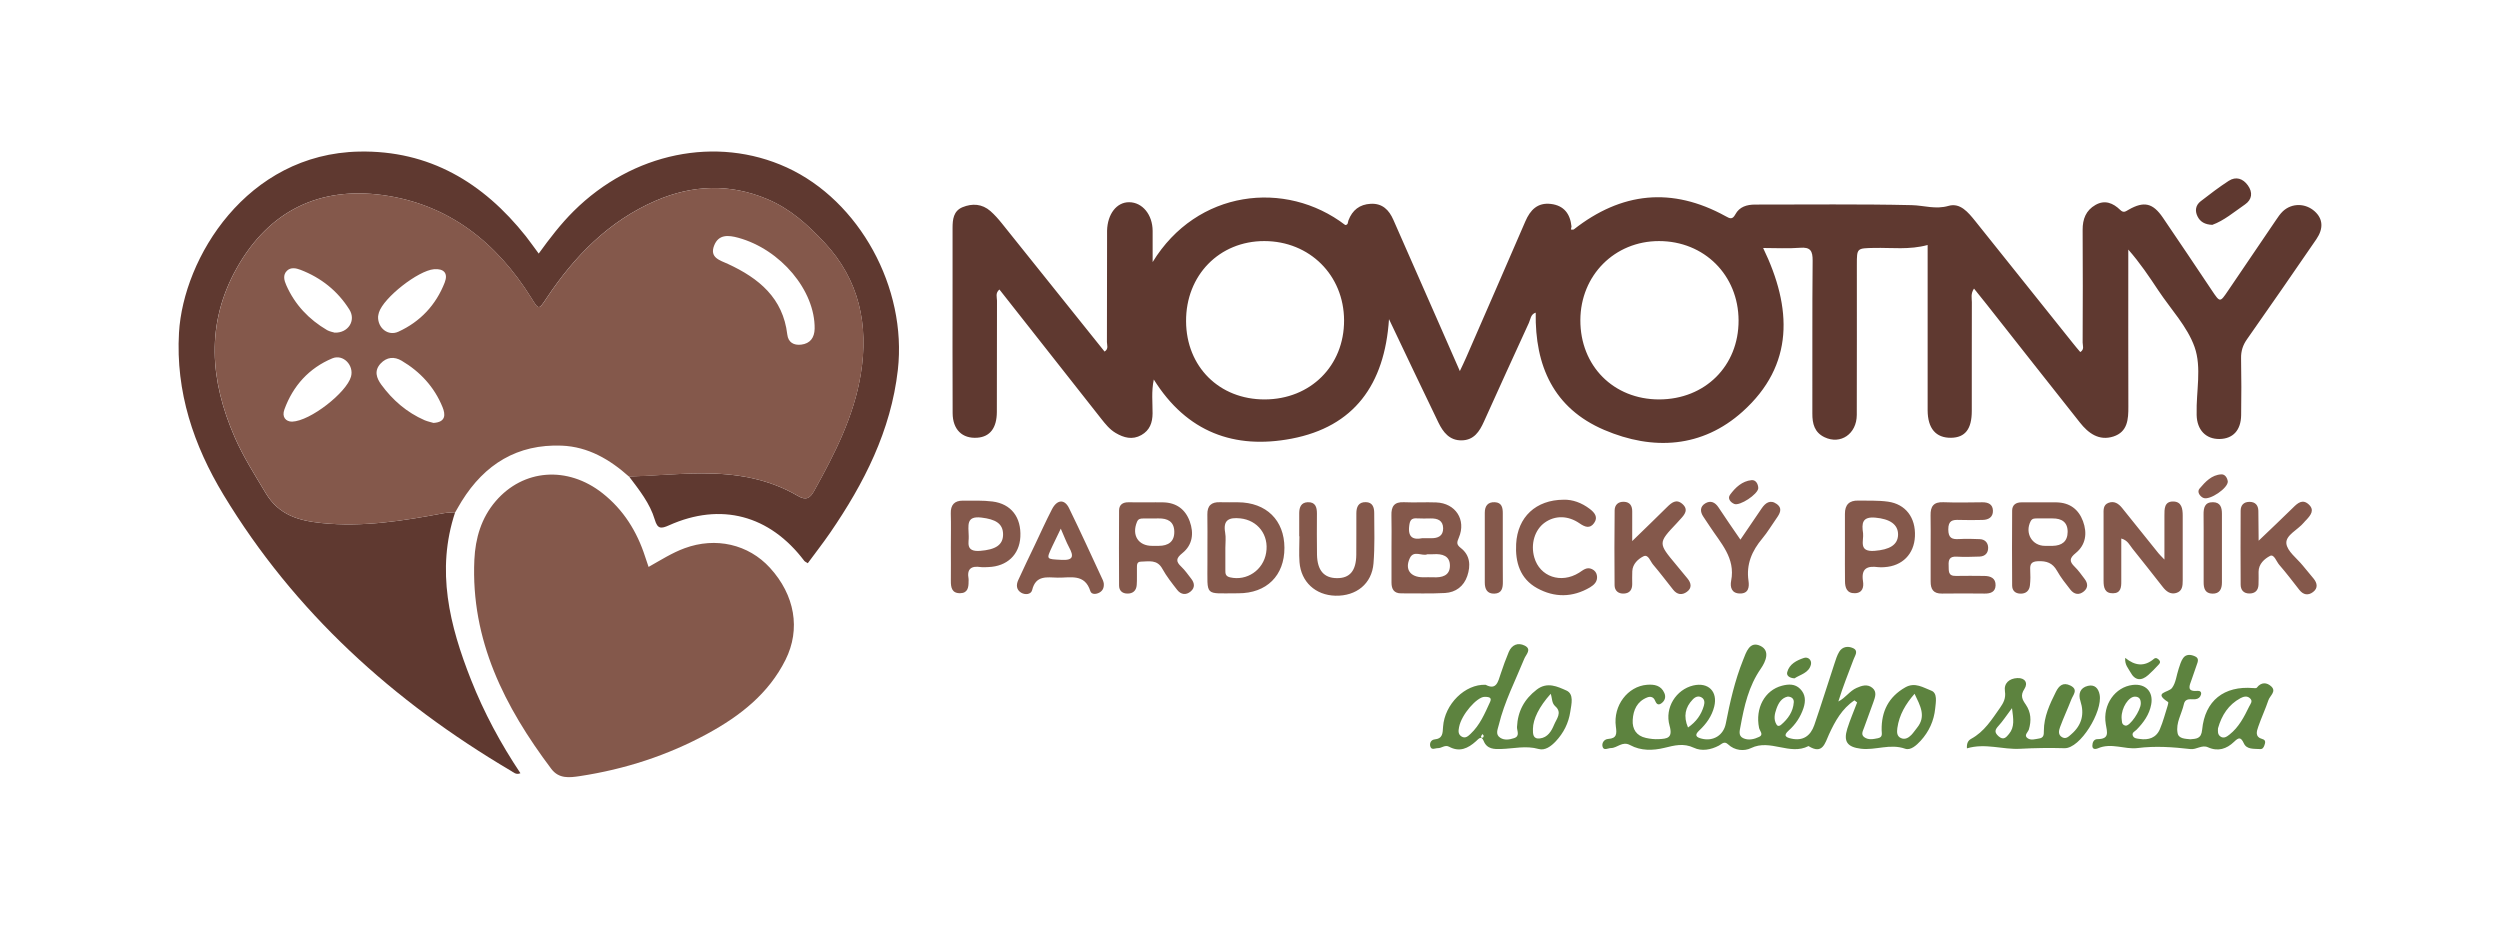
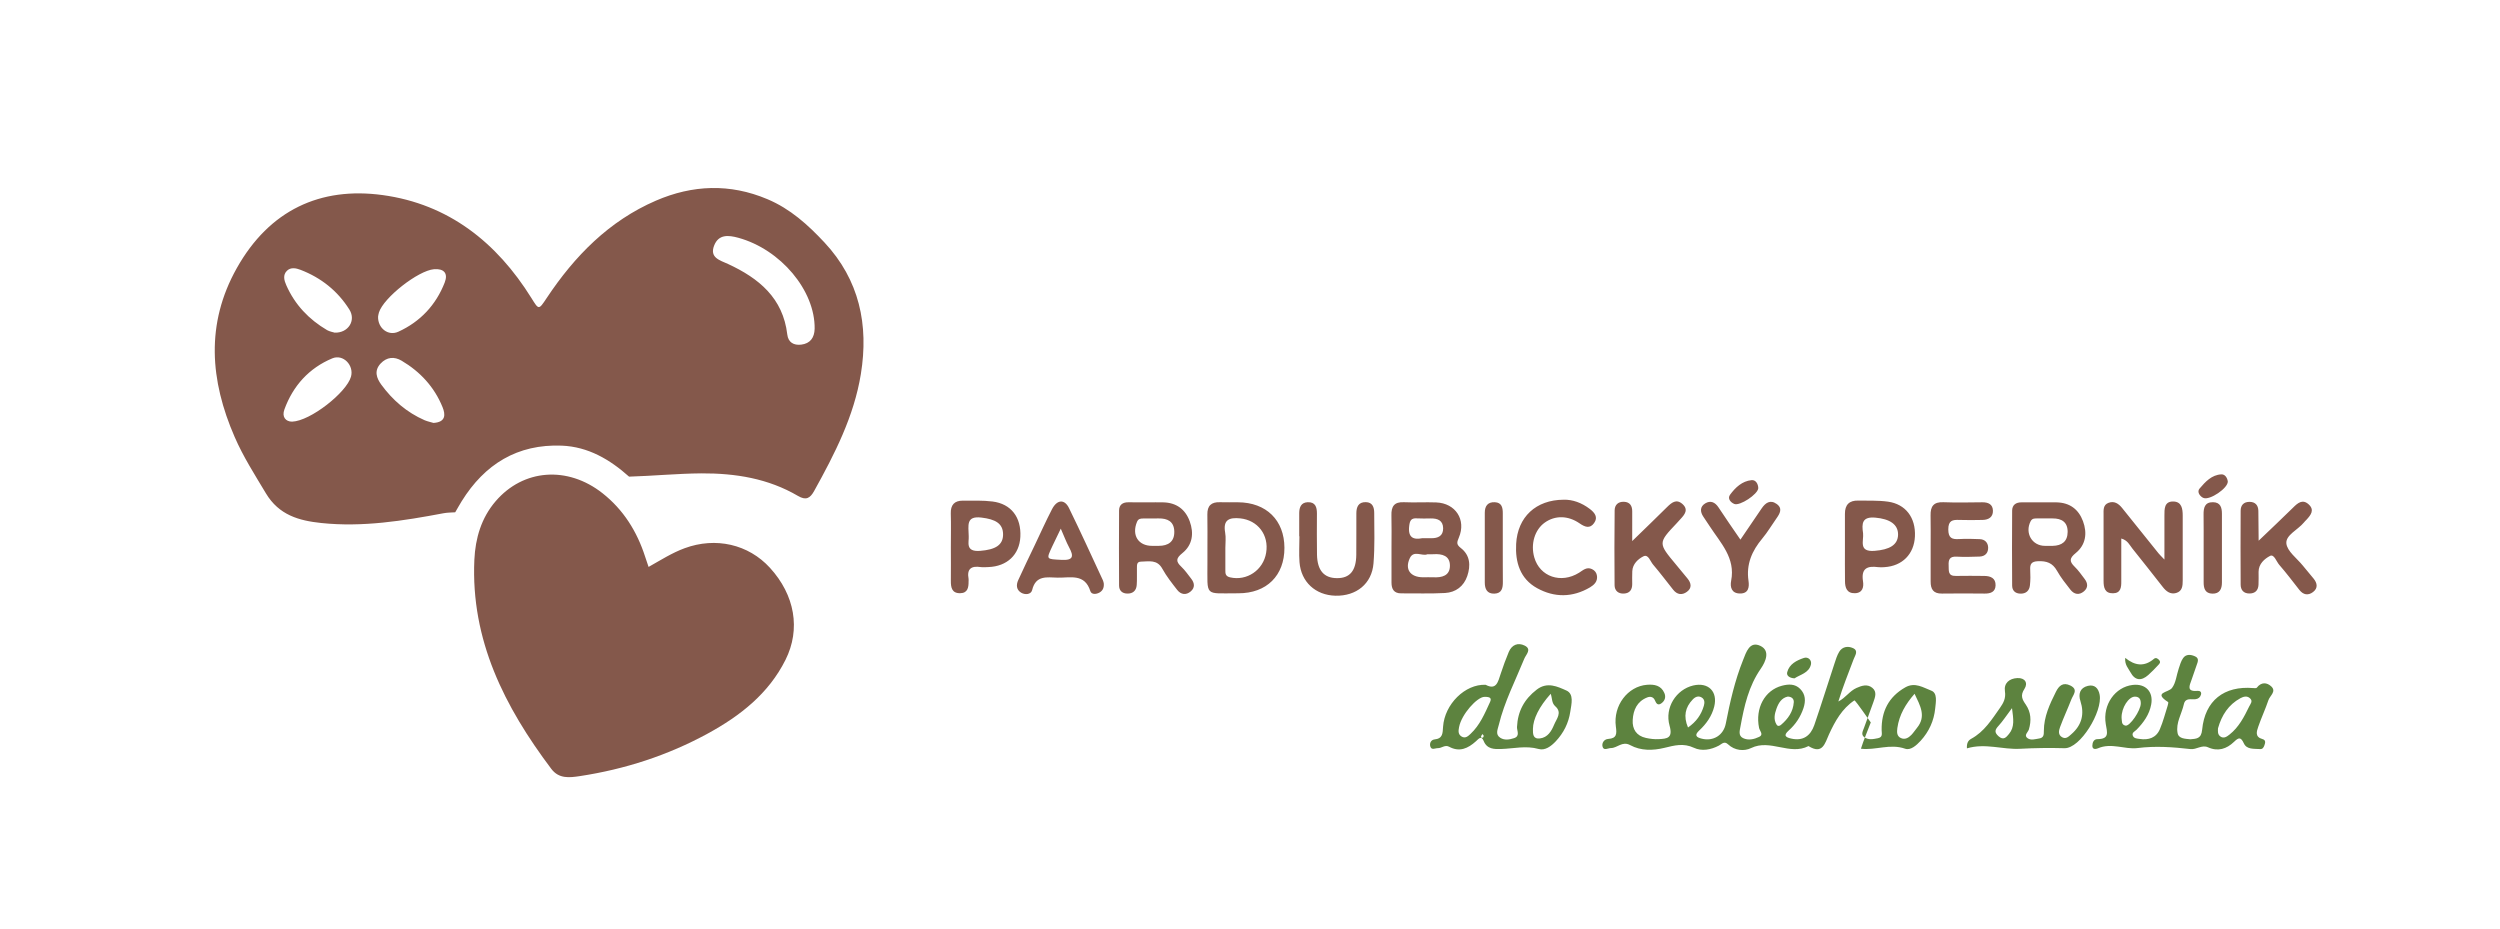
<svg xmlns="http://www.w3.org/2000/svg" version="1.1" id="pardubicky-pernik-novotny-logo" x="0px" y="0px" width="350" height="130" viewBox="0 0 350 130" enable-background="new 0 0 350 130" xml:space="preserve">
-   <path fill-rule="evenodd" clip-rule="evenodd" fill="#5D833F" d="M259.62,98.05c-1.73,1.15-2.71,2.91-3.56,4.76  c-0.57,1.25-0.89,2.88-2.87,1.64c-2.62,1.36-5.34-1.04-8.04,0.28c-0.96,0.47-2.28,0.37-3.23-0.53c-0.53-0.5-0.88-0.03-1.27,0.18  c-1.13,0.6-2.43,0.82-3.5,0.31c-1.47-0.69-2.73-0.33-4.14,0.01c-1.6,0.39-3.29,0.43-4.78-0.38c-1.12-0.61-1.8,0.41-2.71,0.41  c-0.41,0-1.04,0.45-1.18-0.27c-0.08-0.45,0.22-0.97,0.82-1.01c1.2-0.08,1.2-0.72,1.06-1.73c-0.4-2.94,1.67-5.64,4.36-5.85  c1.01-0.08,1.96,0.07,2.43,1.15c0.25,0.58,0.07,1.09-0.41,1.44c-0.51,0.37-0.73,0.02-0.92-0.43c-0.2-0.47-0.64-0.56-1.07-0.39  c-1.42,0.56-1.95,1.75-2.03,3.15c-0.08,1.29,0.52,2.23,1.85,2.52c0.58,0.13,1.2,0.2,1.79,0.17c1.17-0.06,2.02-0.13,1.52-1.89  c-0.72-2.54,0.95-5.06,3.3-5.62c2.12-0.5,3.48,0.84,2.95,2.96c-0.33,1.32-1.1,2.41-2.09,3.33c-0.73,0.68-0.43,0.97,0.37,1.16  c1.59,0.39,3.02-0.48,3.34-2.11c0.59-3.03,1.27-6.03,2.42-8.9c0.43-1.08,0.91-2.71,2.42-1.99c1.43,0.68,0.73,2.23,0.08,3.17  c-1.72,2.46-2.34,5.26-2.86,8.11c-0.1,0.57-0.34,1.28,0.35,1.63c0.75,0.37,1.58,0.16,2.27-0.17c0.66-0.31,0.07-0.84-0.02-1.26  c-0.56-2.75,0.79-5.27,3.21-5.9c0.92-0.24,1.82-0.28,2.54,0.44c0.77,0.77,0.79,1.71,0.47,2.69c-0.41,1.23-1.11,2.29-2.07,3.14  c-0.8,0.71-0.41,0.96,0.35,1.13c1.66,0.38,2.71-0.39,3.23-1.88c0.98-2.85,1.87-5.73,2.82-8.6c0.19-0.57,0.36-1.16,0.67-1.67  c0.44-0.73,1.23-0.83,1.92-0.52c0.83,0.37,0.29,1.05,0.1,1.56c-0.73,1.95-1.52,3.88-2.14,5.92c1-0.5,1.57-1.47,2.55-1.9  c0.74-0.33,1.52-0.58,2.21-0.01c0.69,0.57,0.38,1.32,0.14,2.01c-0.43,1.19-0.88,2.38-1.3,3.57c-0.15,0.43-0.48,0.95,0.02,1.32  c0.58,0.43,1.26,0.28,1.92,0.15c0.71-0.15,0.53-0.64,0.52-1.13c-0.04-2.62,0.96-4.65,3.31-5.99c1.37-0.78,2.54,0.05,3.64,0.46  c0.89,0.33,0.64,1.59,0.55,2.48c-0.17,1.73-0.87,3.26-2.04,4.54c-0.58,0.63-1.4,1.38-2.17,1.11c-2.11-0.75-4.14,0.25-6.19,0  c-1.91-0.23-2.47-1-1.91-2.8c0.39-1.25,0.92-2.45,1.38-3.68C259.88,98.25,259.75,98.15,259.62,98.05z M268.04,97.13  c-1.25,1.43-2.15,2.94-2.41,4.79c-0.07,0.55-0.1,1.14,0.5,1.41c0.57,0.26,1.07-0.04,1.46-0.44c0.29-0.3,0.52-0.66,0.79-0.99  C269.71,100.27,268.82,98.78,268.04,97.13z M236.32,101.85c1.17-0.81,1.86-1.8,2.22-3.04c0.12-0.42,0.13-0.87-0.27-1.14  c-0.48-0.32-0.94-0.11-1.29,0.26C235.94,99.02,235.65,100.26,236.32,101.85z M250.29,97.52c-0.88,0.19-1.3,0.9-1.59,1.71  c-0.26,0.74-0.43,1.5,0.03,2.23c0.17,0.26,0.44,0.17,0.61,0.02c0.98-0.83,1.7-1.84,1.79-3.17  C251.16,97.85,250.85,97.54,250.29,97.52z M306.65,103.5c0.85-0.08,1.53-0.06,1.65-1.34c0.39-4.08,3.07-6.17,7.16-5.83  c0.17,0.01,0.42,0.04,0.49-0.05c0.63-0.83,1.43-0.75,2.04-0.17c0.73,0.7-0.2,1.29-0.41,1.91c-0.42,1.25-0.99,2.46-1.42,3.71  c-0.23,0.67-0.5,1.44,0.58,1.74c0.48,0.13,0.42,0.49,0.28,0.87c-0.11,0.3-0.25,0.56-0.62,0.53c-0.83-0.06-1.85,0.09-2.26-0.8  c-0.44-0.95-0.74-0.82-1.38-0.21c-1.03,0.99-2.24,1.39-3.64,0.76c-0.86-0.39-1.61,0.35-2.45,0.25c-2.47-0.28-4.9-0.46-7.44-0.14  c-1.75,0.22-3.66-0.79-5.53,0.04c-0.27,0.12-0.79,0.2-0.77-0.39c0.01-0.45,0.21-0.9,0.71-0.9c1.71-0.01,1.37-0.95,1.17-2.11  c-0.46-2.72,1.31-5.19,3.77-5.48c1.8-0.21,2.92,0.95,2.59,2.73c-0.26,1.42-1.07,2.54-2.06,3.55c-0.23,0.23-0.69,0.39-0.51,0.84  c0.16,0.38,0.59,0.39,0.94,0.44c1.25,0.19,2.33-0.14,2.85-1.38c0.45-1.05,0.73-2.17,1.08-3.26c0.05-0.17,0.13-0.48,0.07-0.52  c-2.15-1.38,0.04-1.31,0.54-1.97c0.55-0.72,0.63-1.8,0.94-2.71c0.17-0.51,0.32-1.06,0.62-1.48c0.41-0.58,1.07-0.51,1.65-0.25  c0.63,0.27,0.41,0.77,0.24,1.24c-0.24,0.68-0.47,1.37-0.71,2.05c-0.29,0.81-0.74,1.69,0.82,1.55c0.33-0.03,0.61,0.13,0.5,0.53  c-0.11,0.37-0.37,0.59-0.78,0.64c-0.61,0.07-1.41-0.25-1.62,0.71c-0.3,1.34-1.14,2.6-0.88,4.01  C305,103.44,305.93,103.42,306.65,103.5z M310.52,101.96c-0.01,0.39-0.08,0.83,0.31,1.13c0.5,0.38,0.95,0.02,1.3-0.25  c1.31-1.03,2.05-2.48,2.76-3.94c0.17-0.35,0.55-0.73,0.12-1.13c-0.41-0.39-0.9-0.26-1.34-0.03  C311.99,98.65,311.04,100.12,310.52,101.96z M297.02,100.49c0.07,0.39-0.08,0.97,0.55,1.1c0.61,0.12,2.13-2.12,2.14-3.1  c0.01-0.55-0.18-0.94-0.79-0.96C298.02,97.5,296.99,99.08,297.02,100.49z M207.99,95.87c1.52,0.81,1.74-0.45,2.11-1.55  c0.34-1.03,0.71-2.05,1.13-3.05c0.43-1.01,1.29-1.35,2.22-0.89c1.05,0.52,0.18,1.26-0.05,1.84c-1.25,3.07-2.78,6.02-3.57,9.27  c-0.15,0.63-0.52,1.33,0.21,1.8c0.59,0.38,1.29,0.26,1.93,0.05c0.87-0.29,0.39-1.03,0.41-1.56c0.1-2.19,1.01-3.89,2.77-5.24  c1.47-1.13,2.92-0.41,4.14,0.13c1.1,0.49,0.71,1.9,0.55,2.97c-0.24,1.6-0.94,2.98-2.04,4.15c-0.64,0.68-1.49,1.32-2.38,1.07  c-1.8-0.51-3.52-0.05-5.28,0c-0.93,0.03-1.96,0.04-2.43-1.13c-0.33-0.82-0.73-0.26-1.07,0.04c-1.11,1-2.3,1.57-3.77,0.77  c-0.58-0.31-1.03,0.21-1.56,0.2c-0.38-0.01-0.9,0.34-1.07-0.25c-0.13-0.44,0.11-0.92,0.59-0.97c1.18-0.12,1.14-0.88,1.2-1.78  C202.25,98.58,205.11,95.75,207.99,95.87z M217.1,97.13c-1.63,1.82-2.47,3.53-2.49,4.92c-0.01,0.69-0.01,1.45,0.98,1.33  c1.09-0.13,1.62-1.03,1.98-1.91c0.33-0.81,1.18-1.71,0.17-2.59C217.22,98.42,217.33,97.8,217.1,97.13z M207.83,97.56  c-1.03,0-3.23,2.45-3.56,4.24c-0.09,0.48-0.17,0.98,0.33,1.3c0.54,0.35,0.95-0.05,1.27-0.35c1.31-1.22,1.99-2.84,2.72-4.43  C208.87,97.74,208.63,97.55,207.83,97.56z M207.54,102.77c-0.06,0.09-0.13,0.18-0.17,0.27c-0.1,0.24,0.06,0.27,0.22,0.23  c0.07-0.02,0.13-0.17,0.13-0.26C207.7,102.93,207.6,102.85,207.54,102.77z M275.37,104.77c-0.04-0.66,0.12-1.08,0.6-1.34  c1.83-0.99,2.88-2.7,4.03-4.33c0.49-0.7,0.84-1.35,0.69-2.32c-0.17-1.14,0.62-1.8,1.74-1.85c1.09-0.05,1.52,0.7,0.99,1.52  c-0.61,0.92-0.31,1.48,0.2,2.21c0.72,1.06,0.79,2.23,0.42,3.47c-0.12,0.39-0.77,0.83-0.15,1.24c0.47,0.31,1.05,0.1,1.59,0.02  c0.65-0.1,0.66-0.53,0.66-1.06c0-1.99,0.82-3.74,1.69-5.48c0.43-0.86,1-1.37,2.01-0.88c1.17,0.57,0.39,1.31,0.14,1.97  c-0.5,1.29-1.09,2.55-1.57,3.85c-0.18,0.49-0.32,1.11,0.32,1.44c0.54,0.28,0.91-0.14,1.27-0.45c1.47-1.28,1.84-2.83,1.26-4.63  c-0.32-0.97-0.08-1.86,1.05-2.13c0.95-0.22,1.47,0.34,1.64,1.24c0.44,2.35-2.71,7.55-4.92,7.49c-2.07-0.06-4.16-0.03-6.19,0.08  C280.36,104.97,277.96,104,275.37,104.77z M281.68,99.14c-0.8,1.06-1.29,1.83-1.89,2.48c-0.5,0.54-0.61,0.9,0,1.45  c0.71,0.64,1.1,0.13,1.47-0.32C282.07,101.78,281.88,100.67,281.68,99.14z M298.26,94.11c0.64,1.19,1.53,1.25,2.5,0.39  c0.5-0.44,0.95-0.92,1.41-1.41c0.15-0.16,0.35-0.36,0.15-0.63s-0.5-0.45-0.77-0.22c-1.32,1.12-2.64,0.99-4.02-0.14  C297.44,93.08,297.97,93.56,298.26,94.11z M253.53,93.04c0.15-0.61-0.39-1.13-0.98-0.93c-1.01,0.34-2.04,0.85-2.34,1.99  c-0.14,0.51,0.35,0.83,1.02,0.87C252.02,94.44,253.24,94.23,253.53,93.04z" />
-   <path fill-rule="evenodd" clip-rule="evenodd" fill="#5F3930" d="M220.32,32.13c6.68-5.25,13.76-5.99,21.25-1.87  c0.61,0.34,0.96,0.53,1.38-0.25c0.57-1.06,1.6-1.37,2.77-1.37c7.31,0.01,14.62-0.09,21.93,0.08c1.71,0.04,3.33,0.63,5.15,0.1  c1.63-0.47,2.75,0.91,3.72,2.11c4.57,5.7,9.13,11.42,13.69,17.12c0.33,0.42,0.68,0.83,1.03,1.24c0.61-0.37,0.33-0.91,0.33-1.33  c0.02-5.26,0.04-10.51,0-15.77c-0.01-1.52,0.46-2.74,1.8-3.5c1.31-0.75,2.47-0.26,3.45,0.69c0.5,0.49,0.77,0.21,1.22-0.04  c2.12-1.2,3.36-0.92,4.75,1.11c2.32,3.39,4.59,6.81,6.88,10.22c1.13,1.69,1.13,1.69,2.23,0.07c2.24-3.3,4.47-6.6,6.71-9.89  c0.3-0.45,0.61-0.91,1-1.28c1.27-1.17,3.16-1.14,4.45,0.02c1.15,1.04,1.26,2.39,0.23,3.9c-3.21,4.68-6.44,9.35-9.7,13.99  c-0.59,0.83-0.86,1.67-0.84,2.68c0.05,2.66,0.05,5.32,0.01,7.97c-0.03,2.11-1.15,3.3-3.02,3.33c-1.92,0.03-3.16-1.27-3.21-3.35  c0-0.06,0-0.12,0-0.18c-0.08-3.13,0.73-6.47-0.29-9.35c-1.02-2.87-3.32-5.28-5.06-7.9c-1.29-1.94-2.58-3.88-4.22-5.74  c0,0.87,0,1.73,0,2.6c0,6.46-0.01,12.93,0.01,19.39c0.01,1.78-0.1,3.53-2.09,4.18c-2.01,0.65-3.51-0.45-4.69-1.95  c-4.36-5.49-8.68-11-13.02-16.5c-0.58-0.74-1.17-1.46-1.81-2.26c-0.49,0.73-0.3,1.34-0.3,1.91c-0.02,5.08,0,10.15-0.01,15.23  c0,2.53-0.93,3.72-2.9,3.75c-2.12,0.03-3.27-1.3-3.28-3.85c-0.01-7.01,0-14.02,0-21.03c0-0.66,0-1.31,0-2.11  c-2.56,0.7-5.03,0.36-7.48,0.41c-2.43,0.05-2.43,0.01-2.43,2.35c0,7.01,0.01,14.02-0.01,21.03c-0.01,2.66-2.27,4.2-4.52,3.12  c-1.4-0.67-1.71-1.89-1.7-3.32c0.02-7.13-0.03-14.26,0.04-21.39c0.01-1.38-0.3-1.93-1.77-1.81c-1.67,0.13-3.36,0.03-5.16,0.03  c4.06,8.38,4.39,16.38-2.88,22.91c-5.64,5.06-12.52,5.49-19.37,2.56c-7.09-3.03-9.71-8.98-9.59-16.42  c-0.71,0.22-0.72,0.92-0.95,1.42c-2.12,4.6-4.21,9.22-6.3,13.84c-0.62,1.38-1.4,2.6-3.12,2.62c-1.71,0.03-2.6-1.16-3.25-2.49  c-2.26-4.65-4.46-9.33-6.92-14.48c-0.61,9.21-4.92,15.06-13.63,16.73c-7.99,1.53-14.68-0.88-19.3-8.28  c-0.35,1.7-0.16,3.23-0.17,4.74c-0.01,1.31-0.39,2.37-1.57,3.04c-1.26,0.71-2.45,0.38-3.59-0.29c-0.85-0.5-1.45-1.26-2.05-2.02  c-4.73-6.02-9.48-12.03-14.23-18.07c-0.6,0.5-0.34,1.08-0.34,1.56c-0.02,5.2,0,10.39-0.02,15.59c-0.01,2.25-0.97,3.47-2.73,3.6  c-2.1,0.16-3.45-1.13-3.46-3.44c-0.03-6.1-0.01-12.2-0.01-18.31c0-2.54,0-5.08,0-7.61c0-1.19,0.12-2.38,1.39-2.91  c1.37-0.56,2.74-0.48,3.91,0.54c0.59,0.52,1.11,1.11,1.6,1.72c4.8,5.97,9.58,11.95,14.38,17.95c0.6-0.38,0.33-0.91,0.33-1.33  c0.02-4.83,0.02-9.67,0.02-14.5c0-0.36-0.01-0.72,0-1.09c0.06-2.34,1.34-4,3.09-3.99c1.86,0.01,3.28,1.74,3.29,4.01  c0.01,1.35,0,2.7,0,4.37c6.17-10.1,18.59-11.59,26.96-5.19c0.43,0,0.36-0.4,0.45-0.64c0.55-1.45,1.57-2.25,3.13-2.33  c1.63-0.08,2.56,0.87,3.16,2.24c2.09,4.75,4.18,9.5,6.27,14.25c0.97,2.21,1.94,4.42,3.04,6.93c0.36-0.77,0.63-1.31,0.87-1.87  c2.77-6.36,5.55-12.72,8.3-19.09c0.69-1.6,1.71-2.66,3.57-2.44c1.84,0.22,2.71,1.39,2.89,3.16c-0.03,0.14-0.05,0.28-0.08,0.42  C220.05,32.17,220.18,32.15,220.32,32.13z M232.28,55.92c6.43-0.01,11.14-4.69,11.12-11.06c-0.02-6.34-4.81-11.11-11.14-11.11  c-6.21,0-10.98,4.79-11.01,11.05C221.22,51.22,225.89,55.92,232.28,55.92z M177.05,55.92c6.42-0.01,11.14-4.71,11.12-11.07  c-0.02-6.32-4.82-11.09-11.16-11.1c-6.31-0.01-11,4.8-10.96,11.23C166.08,51.34,170.7,55.93,177.05,55.92z M91.67,72.75  c0.39,1.33,0.88,1.29,2,0.79c7.26-3.25,14.09-1.42,18.92,4.97c0.1,0.13,0.28,0.19,0.5,0.34c1.05-1.43,2.13-2.81,3.12-4.25  c4.76-6.94,8.52-14.29,9.49-22.82c1.3-11.48-5.37-23.68-15.56-28.34c-9.83-4.49-21.58-2.07-29.83,6.12  c-1.79,1.78-3.33,3.78-4.89,5.94c-0.68-0.91-1.22-1.69-1.81-2.44c-5.97-7.51-13.52-12.03-23.32-11.84  c-15.77,0.31-24.62,14.91-25.23,25.35c-0.48,8.29,2.05,15.78,6.23,22.7c9.94,16.43,23.76,28.91,40.2,38.62  c0.38,0.22,0.76,0.63,1.37,0.36c-2.76-4.14-5.1-8.48-6.92-13.09c-3-7.59-4.92-15.3-2.22-23.44c-0.54,0.04-1.09,0.03-1.62,0.13  c-5.66,1.07-11.35,1.98-17.14,1.37c-3.11-0.33-5.91-1.1-7.74-4.15c-1.55-2.59-3.18-5.13-4.38-7.9c-3.44-7.9-4.08-15.83,0.3-23.63  c4.57-8.14,11.71-11.42,20.42-10.23c9.21,1.26,15.97,6.61,20.83,14.42c1.04,1.67,1.01,1.69,2.14-0.01  c3.91-5.88,8.72-10.79,15.29-13.63c5.12-2.21,10.34-2.43,15.6-0.21c3.21,1.35,5.68,3.59,7.99,6.06c4.9,5.25,6.22,11.54,5.1,18.43  c-0.96,5.92-3.66,11.17-6.53,16.35c-0.58,1.05-1.15,1.37-2.27,0.71c-4.18-2.45-8.74-3.18-13.54-3.16c-3.38,0.02-6.74,0.34-10.1,0.44  C89.49,68.6,90.99,70.46,91.67,72.75z M314.29,28.63c1.01-0.69,1.12-1.7,0.41-2.68c-0.68-0.95-1.66-1.29-2.68-0.63  c-1.36,0.88-2.65,1.87-3.93,2.86c-0.7,0.54-0.83,1.32-0.44,2.11c0.37,0.76,1.03,1.15,2.07,1.19  C311.34,30.9,312.77,29.68,314.29,28.63z" />
+   <path fill-rule="evenodd" clip-rule="evenodd" fill="#5D833F" d="M259.62,98.05c-1.73,1.15-2.71,2.91-3.56,4.76  c-0.57,1.25-0.89,2.88-2.87,1.64c-2.62,1.36-5.34-1.04-8.04,0.28c-0.96,0.47-2.28,0.37-3.23-0.53c-0.53-0.5-0.88-0.03-1.27,0.18  c-1.13,0.6-2.43,0.82-3.5,0.31c-1.47-0.69-2.73-0.33-4.14,0.01c-1.6,0.39-3.29,0.43-4.78-0.38c-1.12-0.61-1.8,0.41-2.71,0.41  c-0.41,0-1.04,0.45-1.18-0.27c-0.08-0.45,0.22-0.97,0.82-1.01c1.2-0.08,1.2-0.72,1.06-1.73c-0.4-2.94,1.67-5.64,4.36-5.85  c1.01-0.08,1.96,0.07,2.43,1.15c0.25,0.58,0.07,1.09-0.41,1.44c-0.51,0.37-0.73,0.02-0.92-0.43c-0.2-0.47-0.64-0.56-1.07-0.39  c-1.42,0.56-1.95,1.75-2.03,3.15c-0.08,1.29,0.52,2.23,1.85,2.52c0.58,0.13,1.2,0.2,1.79,0.17c1.17-0.06,2.02-0.13,1.52-1.89  c-0.72-2.54,0.95-5.06,3.3-5.62c2.12-0.5,3.48,0.84,2.95,2.96c-0.33,1.32-1.1,2.41-2.09,3.33c-0.73,0.68-0.43,0.97,0.37,1.16  c1.59,0.39,3.02-0.48,3.34-2.11c0.59-3.03,1.27-6.03,2.42-8.9c0.43-1.08,0.91-2.71,2.42-1.99c1.43,0.68,0.73,2.23,0.08,3.17  c-1.72,2.46-2.34,5.26-2.86,8.11c-0.1,0.57-0.34,1.28,0.35,1.63c0.75,0.37,1.58,0.16,2.27-0.17c0.66-0.31,0.07-0.84-0.02-1.26  c-0.56-2.75,0.79-5.27,3.21-5.9c0.92-0.24,1.82-0.28,2.54,0.44c0.77,0.77,0.79,1.71,0.47,2.69c-0.41,1.23-1.11,2.29-2.07,3.14  c-0.8,0.71-0.41,0.96,0.35,1.13c1.66,0.38,2.71-0.39,3.23-1.88c0.98-2.85,1.87-5.73,2.82-8.6c0.19-0.57,0.36-1.16,0.67-1.67  c0.44-0.73,1.23-0.83,1.92-0.52c0.83,0.37,0.29,1.05,0.1,1.56c-0.73,1.95-1.52,3.88-2.14,5.92c1-0.5,1.57-1.47,2.55-1.9  c0.74-0.33,1.52-0.58,2.21-0.01c0.69,0.57,0.38,1.32,0.14,2.01c-0.43,1.19-0.88,2.38-1.3,3.57c-0.15,0.43-0.48,0.95,0.02,1.32  c0.58,0.43,1.26,0.28,1.92,0.15c0.71-0.15,0.53-0.64,0.52-1.13c-0.04-2.62,0.96-4.65,3.31-5.99c1.37-0.78,2.54,0.05,3.64,0.46  c0.89,0.33,0.64,1.59,0.55,2.48c-0.17,1.73-0.87,3.26-2.04,4.54c-0.58,0.63-1.4,1.38-2.17,1.11c-2.11-0.75-4.14,0.25-6.19,0  c0.39-1.25,0.92-2.45,1.38-3.68C259.88,98.25,259.75,98.15,259.62,98.05z M268.04,97.13  c-1.25,1.43-2.15,2.94-2.41,4.79c-0.07,0.55-0.1,1.14,0.5,1.41c0.57,0.26,1.07-0.04,1.46-0.44c0.29-0.3,0.52-0.66,0.79-0.99  C269.71,100.27,268.82,98.78,268.04,97.13z M236.32,101.85c1.17-0.81,1.86-1.8,2.22-3.04c0.12-0.42,0.13-0.87-0.27-1.14  c-0.48-0.32-0.94-0.11-1.29,0.26C235.94,99.02,235.65,100.26,236.32,101.85z M250.29,97.52c-0.88,0.19-1.3,0.9-1.59,1.71  c-0.26,0.74-0.43,1.5,0.03,2.23c0.17,0.26,0.44,0.17,0.61,0.02c0.98-0.83,1.7-1.84,1.79-3.17  C251.16,97.85,250.85,97.54,250.29,97.52z M306.65,103.5c0.85-0.08,1.53-0.06,1.65-1.34c0.39-4.08,3.07-6.17,7.16-5.83  c0.17,0.01,0.42,0.04,0.49-0.05c0.63-0.83,1.43-0.75,2.04-0.17c0.73,0.7-0.2,1.29-0.41,1.91c-0.42,1.25-0.99,2.46-1.42,3.71  c-0.23,0.67-0.5,1.44,0.58,1.74c0.48,0.13,0.42,0.49,0.28,0.87c-0.11,0.3-0.25,0.56-0.62,0.53c-0.83-0.06-1.85,0.09-2.26-0.8  c-0.44-0.95-0.74-0.82-1.38-0.21c-1.03,0.99-2.24,1.39-3.64,0.76c-0.86-0.39-1.61,0.35-2.45,0.25c-2.47-0.28-4.9-0.46-7.44-0.14  c-1.75,0.22-3.66-0.79-5.53,0.04c-0.27,0.12-0.79,0.2-0.77-0.39c0.01-0.45,0.21-0.9,0.71-0.9c1.71-0.01,1.37-0.95,1.17-2.11  c-0.46-2.72,1.31-5.19,3.77-5.48c1.8-0.21,2.92,0.95,2.59,2.73c-0.26,1.42-1.07,2.54-2.06,3.55c-0.23,0.23-0.69,0.39-0.51,0.84  c0.16,0.38,0.59,0.39,0.94,0.44c1.25,0.19,2.33-0.14,2.85-1.38c0.45-1.05,0.73-2.17,1.08-3.26c0.05-0.17,0.13-0.48,0.07-0.52  c-2.15-1.38,0.04-1.31,0.54-1.97c0.55-0.72,0.63-1.8,0.94-2.71c0.17-0.51,0.32-1.06,0.62-1.48c0.41-0.58,1.07-0.51,1.65-0.25  c0.63,0.27,0.41,0.77,0.24,1.24c-0.24,0.68-0.47,1.37-0.71,2.05c-0.29,0.81-0.74,1.69,0.82,1.55c0.33-0.03,0.61,0.13,0.5,0.53  c-0.11,0.37-0.37,0.59-0.78,0.64c-0.61,0.07-1.41-0.25-1.62,0.71c-0.3,1.34-1.14,2.6-0.88,4.01  C305,103.44,305.93,103.42,306.65,103.5z M310.52,101.96c-0.01,0.39-0.08,0.83,0.31,1.13c0.5,0.38,0.95,0.02,1.3-0.25  c1.31-1.03,2.05-2.48,2.76-3.94c0.17-0.35,0.55-0.73,0.12-1.13c-0.41-0.39-0.9-0.26-1.34-0.03  C311.99,98.65,311.04,100.12,310.52,101.96z M297.02,100.49c0.07,0.39-0.08,0.97,0.55,1.1c0.61,0.12,2.13-2.12,2.14-3.1  c0.01-0.55-0.18-0.94-0.79-0.96C298.02,97.5,296.99,99.08,297.02,100.49z M207.99,95.87c1.52,0.81,1.74-0.45,2.11-1.55  c0.34-1.03,0.71-2.05,1.13-3.05c0.43-1.01,1.29-1.35,2.22-0.89c1.05,0.52,0.18,1.26-0.05,1.84c-1.25,3.07-2.78,6.02-3.57,9.27  c-0.15,0.63-0.52,1.33,0.21,1.8c0.59,0.38,1.29,0.26,1.93,0.05c0.87-0.29,0.39-1.03,0.41-1.56c0.1-2.19,1.01-3.89,2.77-5.24  c1.47-1.13,2.92-0.41,4.14,0.13c1.1,0.49,0.71,1.9,0.55,2.97c-0.24,1.6-0.94,2.98-2.04,4.15c-0.64,0.68-1.49,1.32-2.38,1.07  c-1.8-0.51-3.52-0.05-5.28,0c-0.93,0.03-1.96,0.04-2.43-1.13c-0.33-0.82-0.73-0.26-1.07,0.04c-1.11,1-2.3,1.57-3.77,0.77  c-0.58-0.31-1.03,0.21-1.56,0.2c-0.38-0.01-0.9,0.34-1.07-0.25c-0.13-0.44,0.11-0.92,0.59-0.97c1.18-0.12,1.14-0.88,1.2-1.78  C202.25,98.58,205.11,95.75,207.99,95.87z M217.1,97.13c-1.63,1.82-2.47,3.53-2.49,4.92c-0.01,0.69-0.01,1.45,0.98,1.33  c1.09-0.13,1.62-1.03,1.98-1.91c0.33-0.81,1.18-1.71,0.17-2.59C217.22,98.42,217.33,97.8,217.1,97.13z M207.83,97.56  c-1.03,0-3.23,2.45-3.56,4.24c-0.09,0.48-0.17,0.98,0.33,1.3c0.54,0.35,0.95-0.05,1.27-0.35c1.31-1.22,1.99-2.84,2.72-4.43  C208.87,97.74,208.63,97.55,207.83,97.56z M207.54,102.77c-0.06,0.09-0.13,0.18-0.17,0.27c-0.1,0.24,0.06,0.27,0.22,0.23  c0.07-0.02,0.13-0.17,0.13-0.26C207.7,102.93,207.6,102.85,207.54,102.77z M275.37,104.77c-0.04-0.66,0.12-1.08,0.6-1.34  c1.83-0.99,2.88-2.7,4.03-4.33c0.49-0.7,0.84-1.35,0.69-2.32c-0.17-1.14,0.62-1.8,1.74-1.85c1.09-0.05,1.52,0.7,0.99,1.52  c-0.61,0.92-0.31,1.48,0.2,2.21c0.72,1.06,0.79,2.23,0.42,3.47c-0.12,0.39-0.77,0.83-0.15,1.24c0.47,0.31,1.05,0.1,1.59,0.02  c0.65-0.1,0.66-0.53,0.66-1.06c0-1.99,0.82-3.74,1.69-5.48c0.43-0.86,1-1.37,2.01-0.88c1.17,0.57,0.39,1.31,0.14,1.97  c-0.5,1.29-1.09,2.55-1.57,3.85c-0.18,0.49-0.32,1.11,0.32,1.44c0.54,0.28,0.91-0.14,1.27-0.45c1.47-1.28,1.84-2.83,1.26-4.63  c-0.32-0.97-0.08-1.86,1.05-2.13c0.95-0.22,1.47,0.34,1.64,1.24c0.44,2.35-2.71,7.55-4.92,7.49c-2.07-0.06-4.16-0.03-6.19,0.08  C280.36,104.97,277.96,104,275.37,104.77z M281.68,99.14c-0.8,1.06-1.29,1.83-1.89,2.48c-0.5,0.54-0.61,0.9,0,1.45  c0.71,0.64,1.1,0.13,1.47-0.32C282.07,101.78,281.88,100.67,281.68,99.14z M298.26,94.11c0.64,1.19,1.53,1.25,2.5,0.39  c0.5-0.44,0.95-0.92,1.41-1.41c0.15-0.16,0.35-0.36,0.15-0.63s-0.5-0.45-0.77-0.22c-1.32,1.12-2.64,0.99-4.02-0.14  C297.44,93.08,297.97,93.56,298.26,94.11z M253.53,93.04c0.15-0.61-0.39-1.13-0.98-0.93c-1.01,0.34-2.04,0.85-2.34,1.99  c-0.14,0.51,0.35,0.83,1.02,0.87C252.02,94.44,253.24,94.23,253.53,93.04z" />
  <path fill-rule="evenodd" clip-rule="evenodd" fill="#84584B" d="M88.07,66.73c-2.7-2.41-5.73-4.19-9.42-4.34  c-6.21-0.24-10.79,2.59-14.02,7.79c-0.31,0.5-0.6,1.03-0.9,1.54c-0.54,0.04-1.09,0.03-1.62,0.13c-5.66,1.07-11.35,1.98-17.14,1.37  c-3.11-0.33-5.91-1.1-7.74-4.15c-1.55-2.59-3.18-5.13-4.38-7.9c-3.44-7.9-4.08-15.83,0.3-23.63c4.57-8.14,11.71-11.42,20.42-10.23  c9.21,1.26,15.97,6.61,20.83,14.42c1.04,1.67,1.01,1.69,2.14-0.01c3.91-5.88,8.72-10.79,15.29-13.63c5.12-2.21,10.34-2.43,15.6-0.21  c3.21,1.35,5.68,3.59,7.99,6.06c4.9,5.25,6.22,11.54,5.1,18.43c-0.96,5.92-3.66,11.17-6.53,16.35c-0.58,1.05-1.15,1.37-2.27,0.71  c-4.18-2.45-8.74-3.18-13.54-3.16C94.79,66.3,91.44,66.63,88.07,66.73z M114.05,46.02c0.07-5.35-4.76-11.1-10.68-12.73  c-1.39-0.38-2.75-0.51-3.38,1.06c-0.69,1.73,0.78,2.08,1.94,2.61c4.3,1.99,7.69,4.75,8.29,9.87c0.13,1.11,0.91,1.54,1.94,1.42  C113.43,48.1,114.02,47.28,114.05,46.02z M60.69,59.21c1.75-0.11,1.68-1.19,1.27-2.2c-1.14-2.82-3.13-4.97-5.73-6.51  c-1.03-0.61-2.08-0.53-2.95,0.4c-0.93,1.01-0.57,2.03,0.1,2.95c1.59,2.17,3.57,3.89,6.06,4.98C59.88,59.01,60.35,59.11,60.69,59.21z   M46.85,46.57c1.9,0.07,3.02-1.7,2.07-3.22c-1.64-2.62-3.97-4.47-6.86-5.58c-0.6-0.23-1.34-0.39-1.88,0.13  c-0.62,0.6-0.39,1.38-0.1,2.03c1.2,2.72,3.16,4.79,5.72,6.29C46.16,46.42,46.59,46.49,46.85,46.57z M40.89,59.03  c2.56-0.08,7.64-4.09,8.25-6.3c0.44-1.58-1.09-3.2-2.62-2.56c-3.25,1.36-5.49,3.83-6.7,7.14C39.42,58.39,40.02,59.03,40.89,59.03z   M52.93,44.34c-0.04,1.61,1.42,2.75,2.84,2.1c3.07-1.4,5.27-3.75,6.49-6.89c0.51-1.31-0.13-1.97-1.5-1.86  c-2.22,0.19-7.06,3.98-7.71,6.06C52.98,43.97,52.95,44.21,52.93,44.34z M90.32,77.94c-1.14-3.54-3.04-6.58-5.97-8.89  c-4.9-3.86-11.09-3.39-14.96,1.12c-2.01,2.34-2.84,5.18-2.98,8.2c-0.51,11.26,4.24,20.59,10.77,29.27c1.07,1.42,2.54,1.23,3.97,1.02  c6.32-0.96,12.33-2.9,17.95-5.97c4.52-2.47,8.5-5.57,10.87-10.31c2.15-4.3,1.31-9.07-2.18-12.89c-3.02-3.3-7.59-4.34-11.94-2.74  c-1.77,0.65-3.34,1.66-5.05,2.62C90.61,78.84,90.46,78.39,90.32,77.94z M194.81,76.5c0-1.45,0.03-2.89-0.01-4.33  c-0.04-1.26,0.38-1.93,1.76-1.86c1.5,0.07,3.01-0.03,4.51,0.03c2.7,0.1,4.23,2.43,3.17,4.92c-0.28,0.66-0.37,0.96,0.26,1.45  c1.33,1.02,1.41,2.47,0.92,3.93c-0.49,1.44-1.61,2.29-3.11,2.38c-2.04,0.11-4.09,0.04-6.14,0.05c-1.03,0.01-1.36-0.61-1.36-1.51  C194.8,79.87,194.81,78.19,194.81,76.5z M199.82,77.6c-0.7,0.31-1.9-0.62-2.44,0.53c-0.75,1.59,0.07,2.68,1.84,2.69  c0.48,0,0.96-0.02,1.44,0c1.2,0.06,2.32-0.2,2.33-1.61c0.01-1.41-1.09-1.7-2.3-1.62C200.45,77.61,200.2,77.6,199.82,77.6z   M199.1,75.35c0.54,0,0.9,0,1.26,0c0.96,0.01,1.69-0.3,1.68-1.4c-0.02-1.09-0.77-1.38-1.72-1.37c-0.66,0.01-1.32,0.03-1.98-0.01  c-0.78-0.05-0.96,0.31-1.05,1.05C197.08,75.31,197.92,75.58,199.1,75.35z M298.53,76.79c1.45,1.78,2.84,3.6,4.27,5.4  c0.47,0.6,1.05,1.06,1.86,0.83c0.88-0.25,0.92-1.02,0.92-1.76c0-3.02-0.01-6.04,0-9.06c0-0.98-0.14-1.97-1.32-1.99  c-1.28-0.02-1.24,1.06-1.24,1.99c0,1.89,0,3.77,0,6.14c-0.53-0.56-0.7-0.71-0.83-0.88c-1.7-2.12-3.4-4.24-5.1-6.35  c-0.49-0.6-1.08-1.01-1.88-0.72c-0.8,0.29-0.71,1.03-0.71,1.69c0,3.08,0.01,6.16,0,9.24c0,0.94,0.17,1.76,1.32,1.74  c1.09-0.01,1.17-0.84,1.16-1.68c0-1.96,0-3.92,0-5.99C297.89,75.65,298.14,76.31,298.53,76.79z M285.74,70.33  c0.72,0,1.45-0.01,2.17,0c1.84,0.04,3.08,0.95,3.71,2.64c0.62,1.68,0.39,3.31-1.01,4.45c-0.91,0.74-0.92,1.18-0.15,1.93  c0.52,0.5,0.93,1.11,1.37,1.68c0.47,0.6,0.54,1.24-0.08,1.76c-0.68,0.57-1.37,0.43-1.89-0.23c-0.67-0.85-1.35-1.71-1.88-2.65  c-0.62-1.11-1.47-1.39-2.67-1.34c-0.91,0.04-1.13,0.4-1.08,1.21c0.04,0.72,0.04,1.45-0.04,2.17c-0.08,0.76-0.57,1.19-1.35,1.16  c-0.72-0.02-1.14-0.44-1.14-1.14c-0.02-3.5-0.03-6.99,0-10.49c0.01-0.79,0.53-1.16,1.33-1.15  C283.93,70.34,284.84,70.33,285.74,70.33z M286.3,76.42c0.36,0,0.72,0,1.08,0c1.28-0.03,2.08-0.61,2.09-1.95  c0.01-1.37-0.83-1.9-2.11-1.89c-0.72,0-1.44-0.01-2.16,0c-0.35,0-0.69-0.02-0.91,0.39C283.44,74.62,284.48,76.42,286.3,76.42z   M160.68,70.33c0.72,0,1.45-0.02,2.17,0c1.83,0.04,3.09,0.96,3.71,2.65c0.61,1.67,0.4,3.31-1.02,4.45  c-0.91,0.73-0.95,1.17-0.15,1.92c0.52,0.49,0.93,1.1,1.38,1.67c0.47,0.6,0.55,1.24-0.06,1.77c-0.66,0.57-1.38,0.46-1.9-0.2  c-0.74-0.95-1.5-1.91-2.08-2.96c-0.73-1.34-1.89-1.02-3-1c-0.62,0.01-0.55,0.52-0.56,0.93c-0.02,0.78,0.03,1.57-0.03,2.35  c-0.06,0.78-0.54,1.21-1.32,1.19c-0.71-0.01-1.15-0.42-1.15-1.13c-0.02-3.5-0.02-6.99,0-10.49c0-0.81,0.51-1.17,1.3-1.16  C158.87,70.33,159.77,70.33,160.68,70.33z M161.31,76.42c0.3,0,0.6,0,0.9,0c1.36,0,2.23-0.59,2.19-2.03  c-0.04-1.38-0.94-1.83-2.2-1.81c-0.72,0.01-1.44,0-2.17,0.01c-0.37,0-0.67,0.04-0.85,0.47C158.41,74.92,159.35,76.43,161.31,76.42z   M270.29,81.4c-0.01,1.08,0.37,1.72,1.58,1.7c1.99-0.03,3.99-0.02,5.98,0c0.82,0.01,1.5-0.22,1.53-1.14  c0.03-1.01-0.68-1.32-1.57-1.33c-1.33-0.01-2.66-0.03-3.99,0c-1.16,0.03-0.97-0.77-1.01-1.48c-0.04-0.78,0.13-1.26,1.07-1.22  c1.08,0.06,2.17,0.03,3.26-0.01c0.8-0.03,1.23-0.53,1.2-1.29c-0.03-0.68-0.47-1.12-1.17-1.15c-0.96-0.04-1.93-0.07-2.9-0.01  c-1.01,0.06-1.5-0.15-1.51-1.35c0-1.26,0.59-1.37,1.56-1.33c1.08,0.04,2.17,0.02,3.26,0c0.83-0.02,1.45-0.4,1.43-1.29  c-0.02-0.9-0.65-1.19-1.5-1.18c-1.81,0.02-3.63,0.06-5.43-0.01c-1.38-0.06-1.83,0.59-1.8,1.85c0.03,1.45,0.01,2.9,0.01,4.35  C270.29,78.14,270.3,79.77,270.29,81.4z M169.04,76.73c0-1.57,0.02-3.13-0.01-4.7c-0.02-1.23,0.55-1.76,1.76-1.72  c0.84,0.03,1.69,0,2.53,0.01c3.96,0.02,6.49,2.51,6.5,6.37c0.01,3.89-2.49,6.38-6.46,6.37c-4.84-0.01-4.3,0.59-4.32-4.34  C169.04,78.06,169.04,77.4,169.04,76.73z M171.55,76.72c0,1.02,0,2.04,0,3.06c0,0.48-0.02,0.89,0.66,1.05  c2.34,0.54,4.65-1,5.05-3.44c0.42-2.5-1.18-4.57-3.64-4.82c-1.54-0.15-2.41,0.2-2.1,1.98C171.65,75.26,171.55,76,171.55,76.72z   M228.51,71.57c0-0.76-0.33-1.29-1.16-1.32c-0.8-0.03-1.29,0.43-1.3,1.19c-0.04,3.5-0.04,6.99-0.01,10.49  c0.01,0.77,0.52,1.21,1.31,1.17c0.8-0.04,1.16-0.53,1.16-1.32c0-0.6-0.02-1.21,0.01-1.81c0.05-1.03,0.82-1.71,1.55-2.08  c0.7-0.35,0.96,0.69,1.36,1.15c0.98,1.15,1.88,2.35,2.82,3.53c0.55,0.69,1.23,0.78,1.91,0.29c0.75-0.54,0.61-1.24,0.08-1.88  c-0.53-0.66-1.07-1.3-1.61-1.95c-2.51-3.01-2.51-3.01,0.12-5.79c0.17-0.17,0.32-0.36,0.49-0.54c0.61-0.65,1.2-1.35,0.29-2.15  c-0.86-0.75-1.52-0.17-2.16,0.46c-1.53,1.52-3.09,3.02-4.86,4.74C228.51,74.19,228.52,72.88,228.51,71.57z M316.17,71.51  c-0.02-0.78-0.43-1.25-1.24-1.25c-0.81,0-1.24,0.47-1.24,1.25c-0.02,3.44-0.02,6.88,0,10.32c0,0.78,0.42,1.26,1.23,1.26  c0.79,0,1.23-0.43,1.27-1.22c0.03-0.6,0.01-1.21,0.01-1.81c0-1.12,0.84-1.83,1.6-2.23c0.57-0.3,0.89,0.78,1.29,1.24  c0.99,1.14,1.9,2.34,2.83,3.53c0.55,0.69,1.22,0.8,1.9,0.29c0.73-0.55,0.6-1.25,0.08-1.89c-0.49-0.61-1.01-1.2-1.5-1.81  c-0.83-1.03-2.21-2.02-2.31-3.12c-0.1-1.16,1.62-1.9,2.45-2.91c0.11-0.14,0.24-0.27,0.37-0.4c0.61-0.66,1.17-1.37,0.29-2.16  c-0.85-0.76-1.52-0.18-2.16,0.46c-1.53,1.51-3.1,2.98-4.83,4.64C316.18,74.16,316.2,72.84,316.17,71.51z M181.92,75.08  c0,1.21-0.08,2.42,0.01,3.62c0.21,2.77,2.24,4.63,5.03,4.7c2.92,0.07,5.1-1.67,5.33-4.53c0.19-2.34,0.11-4.7,0.1-7.06  c0-0.76-0.22-1.5-1.18-1.51c-1.04-0.02-1.32,0.69-1.32,1.57c-0.01,1.93,0.01,3.86-0.01,5.8c-0.02,2.24-0.91,3.29-2.71,3.27  c-1.81-0.01-2.74-1.08-2.79-3.26c-0.04-1.93-0.01-3.86-0.01-5.8c0-0.87-0.21-1.61-1.29-1.57c-0.93,0.04-1.18,0.71-1.19,1.51  c-0.01,1.09,0,2.17,0,3.26C181.91,75.08,181.91,75.08,181.92,75.08z M258.29,76.65c0-1.57,0.01-3.13,0-4.7  c-0.01-1.28,0.6-1.9,1.87-1.87c1.38,0.03,2.78-0.04,4.14,0.15c2.5,0.34,3.92,2.25,3.79,4.88c-0.12,2.47-1.77,4.13-4.25,4.29  c-0.3,0.02-0.61,0.04-0.9,0c-1.53-0.21-2.4,0.18-2.12,1.97c0.13,0.8-0.04,1.65-1.13,1.68c-1.13,0.03-1.39-0.77-1.39-1.7  C258.28,79.78,258.29,78.22,258.29,76.65z M260.83,74.65c0.12,1.06-0.69,2.64,1.6,2.47c2.09-0.16,3.27-0.82,3.3-2.26  c0.02-1.46-1.18-2.21-3.17-2.39C260.67,72.3,260.63,73.3,260.83,74.65z M154.53,81.68c0.05,0.61-0.15,1.02-0.61,1.28  c-0.47,0.26-1.11,0.29-1.27-0.2c-0.79-2.51-2.82-1.85-4.58-1.89c-1.47-0.03-3.06-0.39-3.57,1.74c-0.15,0.62-0.97,0.71-1.55,0.36  c-0.67-0.41-0.7-1.09-0.4-1.75c0.75-1.64,1.53-3.27,2.31-4.89c0.8-1.68,1.56-3.38,2.42-5.04c0.7-1.36,1.75-1.45,2.38-0.16  c1.64,3.35,3.18,6.74,4.75,10.12C154.48,81.39,154.5,81.57,154.53,81.68z M148.51,74.01c-0.51,1.06-0.85,1.75-1.18,2.45  c-0.88,1.9-0.88,1.8,1.25,1.92c1.72,0.1,1.77-0.51,1.08-1.78C149.27,75.87,148.98,75.08,148.51,74.01z M133.12,76.6  c0-1.56,0.04-3.13-0.01-4.7c-0.04-1.21,0.51-1.82,1.7-1.81c1.38,0.01,2.78-0.05,4.14,0.12c2.62,0.33,4.04,2.22,3.9,4.95  c-0.13,2.5-1.86,4.14-4.48,4.23c-0.36,0.01-0.73,0.05-1.08,0c-1.31-0.2-1.95,0.25-1.69,1.65c0.02,0.12,0,0.24,0,0.36  c0.01,0.85-0.12,1.64-1.19,1.65c-1.16,0.01-1.3-0.82-1.29-1.75C133.14,79.73,133.12,78.17,133.12,76.6z M135.62,75.07  c0.06,0.81-0.53,2.22,1.6,2.05c2.14-0.17,3.23-0.81,3.21-2.34c-0.02-1.49-1.07-2.09-3.04-2.32  C135.21,72.2,135.59,73.56,135.62,75.07z M212.26,76.15c-0.14,2.54,0.54,4.87,2.93,6.19c2.43,1.34,4.96,1.33,7.41-0.11  c0.58-0.35,1.07-0.81,0.98-1.59c-0.05-0.44-0.29-0.77-0.71-0.97c-0.75-0.34-1.24,0.16-1.8,0.51c-2.53,1.58-5.5,0.56-6.27-2.14  c-0.54-1.88,0.06-3.88,1.47-4.88c1.43-1.02,3.25-1.01,4.87,0.11c0.74,0.51,1.44,0.79,2.03-0.04c0.6-0.83,0.07-1.47-0.6-1.98  c-1.14-0.87-2.42-1.33-3.67-1.29C215.03,69.98,212.46,72.38,212.26,76.15z M240.58,71.02c-0.48-0.72-1.11-0.99-1.84-0.55  c-0.76,0.46-0.74,1.17-0.27,1.87c0.3,0.45,0.61,0.9,0.9,1.35c1.51,2.33,3.62,4.42,2.99,7.62c-0.17,0.89,0.06,1.77,1.23,1.78  c1.21,0.02,1.33-0.9,1.2-1.78c-0.34-2.32,0.49-4.2,1.94-5.93c0.73-0.87,1.31-1.87,1.97-2.8c0.48-0.68,0.91-1.4,0.03-2.03  c-0.9-0.64-1.57-0.15-2.1,0.63c-0.94,1.39-1.89,2.77-2.97,4.37C242.53,73.91,241.54,72.48,240.58,71.02z M308.51,81.47  c-0.01,0.87,0.18,1.62,1.23,1.64c1.01,0.02,1.33-0.65,1.33-1.56c0-3.2,0-6.4,0-9.61c0-0.87-0.2-1.62-1.25-1.63  c-1.17-0.02-1.33,0.8-1.32,1.73c0.02,1.51,0.01,3.02,0.01,4.53C308.51,78.2,308.52,79.84,308.51,81.47z M210.39,71.85  c0-0.79-0.14-1.49-1.11-1.54c-1.01-0.05-1.41,0.56-1.41,1.47c-0.01,3.26,0,6.52,0,9.78c0,0.9,0.32,1.58,1.34,1.55  c1.06-0.03,1.2-0.8,1.19-1.66c-0.02-1.57,0-3.14-0.01-4.71C210.39,75.1,210.38,73.47,210.39,71.85z M245.22,67.22  c-1.32,0.13-2.27,1.03-3.01,2.04c-0.37,0.5,0.01,1.04,0.58,1.29c0.77,0.33,3.32-1.35,3.37-2.21  C246.14,67.72,245.79,67.16,245.22,67.22z M310.99,66.41c-1.36,0.07-2.24,1.04-3.05,1.99c-0.34,0.4-0.08,0.92,0.38,1.23  c0.05,0.03,0.11,0.06,0.16,0.08c0.88,0.38,3.48-1.39,3.41-2.32C311.81,66.86,311.49,66.39,310.99,66.41z" />
</svg>